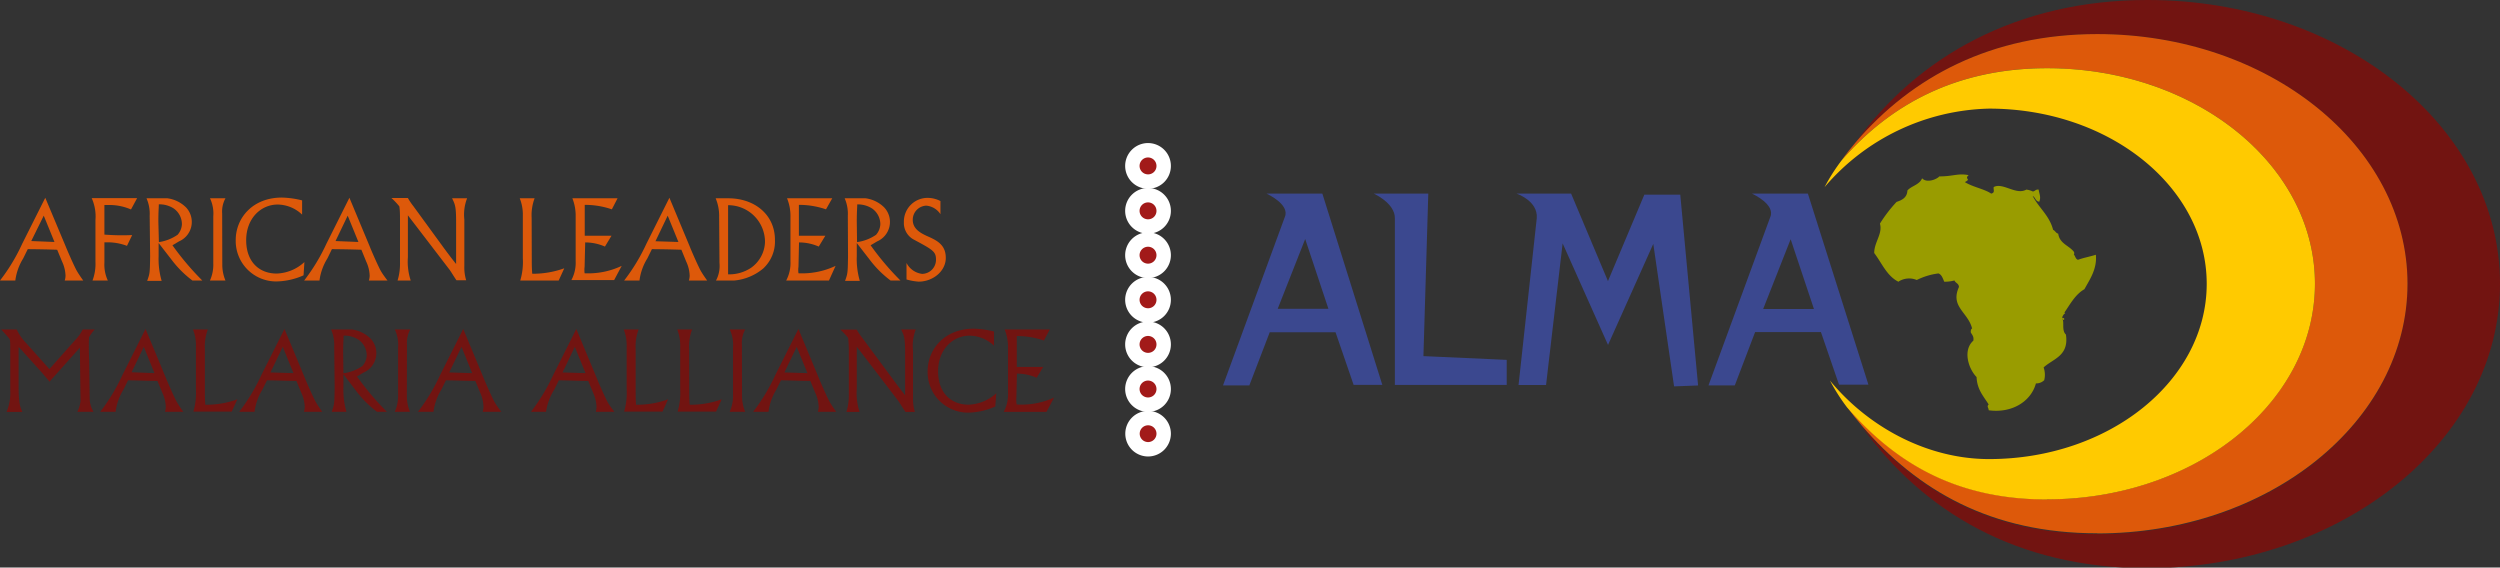
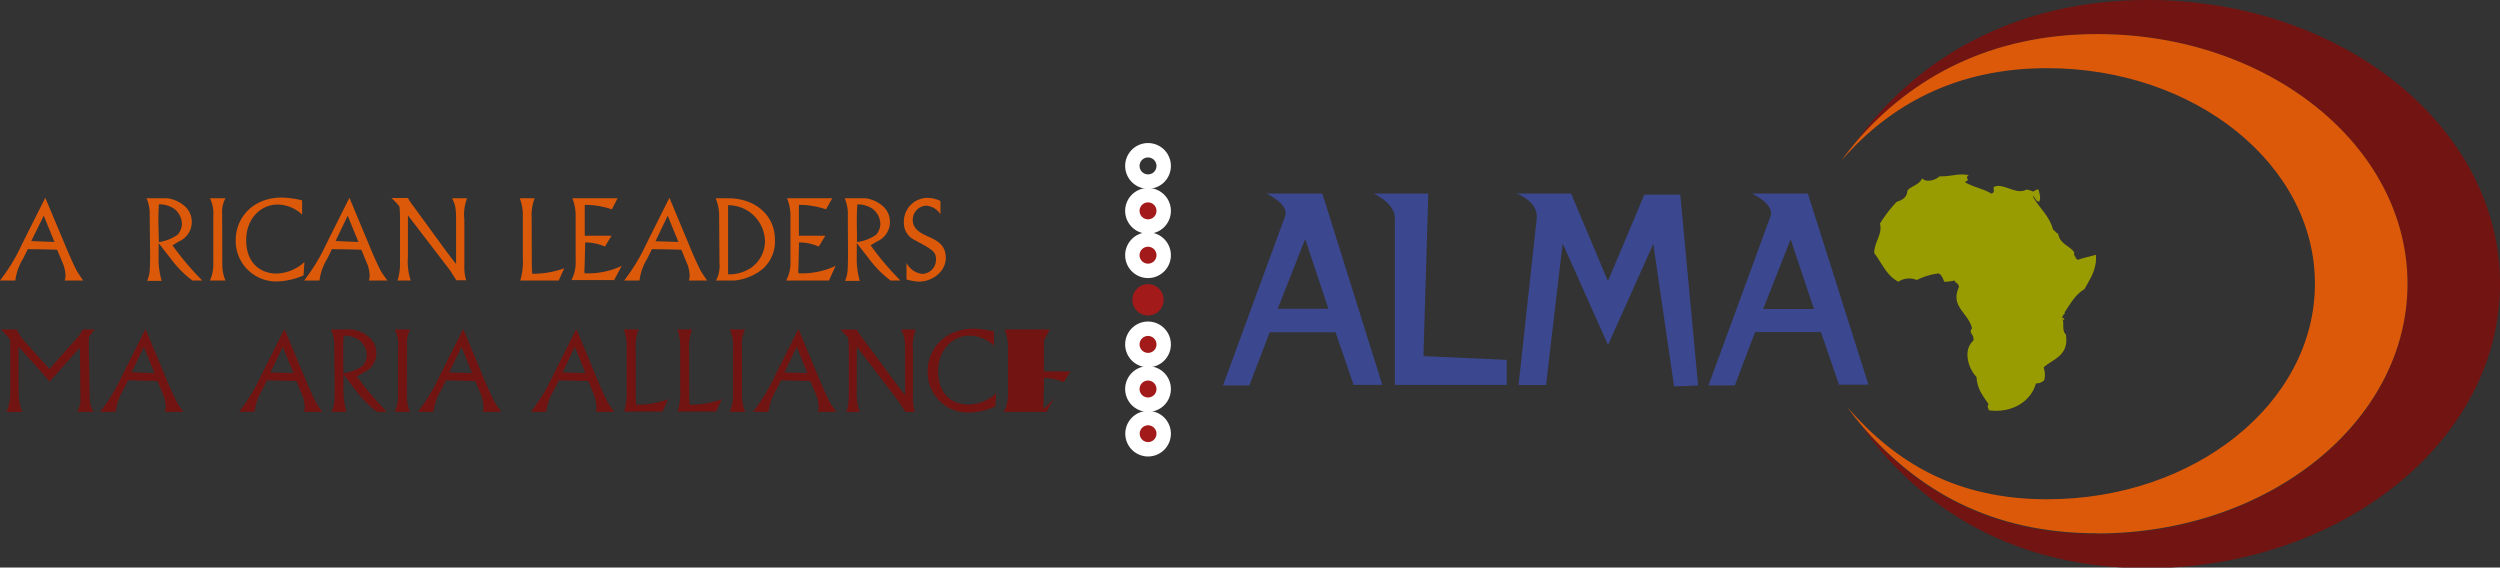
<svg xmlns="http://www.w3.org/2000/svg" id="Layer_1" data-name="Layer 1" viewBox="0 0 380 86.27">
  <rect x="0" y="0" width="380" height="86.27" fill="#333333" stroke="none" />
  <defs>
    <style>.cls-1{fill:#3b488f;}.cls-2{fill:#721411;}.cls-3{fill:#dd590a;}.cls-4{fill:#ffca00;}.cls-5{fill:#999c00;}.cls-6{fill:#a21a19;}.cls-7{fill:none;stroke:#fff;stroke-width:2.19px;}</style>
  </defs>
  <title>ALMA-Logo</title>
  <path class="cls-1" d="M201,31h-8.49s3.65,1.64,2.77,3.59l-9.38,25.56h4L193,52.07h10l2.75,8h4.36Zm-6.79,17.51,4.18-10.61,3.53,10.61Z" transform="translate(0 -1.57)" />
  <path class="cls-1" d="M274.8,31h-8.5s3.65,1.64,2.77,3.59l-9.38,25.56h4l3.09-8.11h10l2.75,8H284ZM268,48.54l4.18-10.61,3.54,10.61Z" transform="translate(0 -1.57)" />
  <path class="cls-1" d="M217.1,31h-8.29s3.27,1.45,3.21,3.78v25.3h17V56.27l-12.66-.57Z" transform="translate(0 -1.57)" />
  <path class="cls-1" d="M238.81,31h-8.3s3.27,1.07,3.08,3.72l-2.77,25.37H235l2.52-21.53L244.42,54l6.88-15.36,3.16,21.66,3.65-.14-2.71-29h-5.46L244.41,44.3Z" transform="translate(0 -1.57)" />
  <path class="cls-2" d="M326.4,1.57c-19.85,0-35,8.69-44.31,21.6,8.51-9.92,20.59-16.42,36.69-16.42,26.05,0,47.16,17,47.16,38s-21.11,38-47.16,38c-16.1,0-27.33-6.5-35.83-16.41,9.26,12.91,23.6,21.6,43.45,21.6C356,87.84,380,68.53,380,44.7S356,1.57,326.4,1.57" transform="translate(0 -1.57)" />
  <path class="cls-3" d="M318.78,82.65c26.05,0,47.16-17,47.16-37.95S344.83,6.75,318.78,6.75c-16.1,0-28.18,6.5-36.69,16.42-.76.89-1.49,1.81-2.16,2.76,7.37-8.46,17.43-14,31.23-14,22.49,0,40.71,14.67,40.71,32.76s-18.22,32.77-40.71,32.77c-13.8,0-23-5.54-30.37-14q1,1.41,2.16,2.76c8.5,9.91,19.73,16.41,35.83,16.41" transform="translate(0 -1.57)" />
-   <path class="cls-4" d="M311.16,77.47c22.49,0,40.71-14.67,40.71-32.77s-18.22-32.76-40.71-32.76c-13.8,0-23.86,5.53-31.23,14a29,29,0,0,0-2.6,4.08,33.84,33.84,0,0,1,25-11.94c18.28,0,33.09,11.92,33.09,26.63s-14.81,26.64-33.09,26.64c-9.25,0-18.26-4.75-24.18-11.94a29.28,29.28,0,0,0,2.6,4.08c7.36,8.46,16.57,14,30.37,14" transform="translate(0 -1.57)" />
  <path class="cls-5" d="M288.64,44.33a3,3,0,0,1,2.71-.2,10.15,10.15,0,0,1,3.3-1c.51.2.65.77.88,1.26a5.62,5.62,0,0,0,1.55-.19c.15.4.66.44.68,1-1.36,3,1.38,3.81,2,6.3-.17.09-.22.31-.2.59.18.37.5.6.39,1.26-1.66,1.47-.72,4.31.49,5.53.08,1.92,1.07,2.93,1.84,4.17-.34.31,0,.48,0,.88,3.54.49,6.44-1.35,7.18-4.08a1.75,1.75,0,0,0,1.26-.49,3.33,3.33,0,0,0-.09-1.94c1.46-1.34,3.88-1.74,3.39-5-.7-.62-.18-2-.58-2.43.15,0,.07.25.29.19.15-.37-.25-.19-.29-.38.18-.33.27-.6.58-.58-.12,0-.23,0-.19-.2.88-1.28,1.63-2.7,3-3.49.81-1.47,1.95-3.08,1.74-5.24-.66.23-2,.49-2.71.77-.42-.09-.45-.78-.68-.77.14,0,.09-.24.09-.39-.71-1-2.22-1.27-2.42-2.81-.37-.09-.46-.45-.78-.59-.56-2.18-2.17-3.33-3.1-5.14.42.19.41.82,1,.87.29-.73,0-1.15-.1-1.84-.45-.06-.54.24-.87.29a3.15,3.15,0,0,0-1-.29c-1.55.89-3.58-1.13-4.95-.39-.11.38.27.84-.39,1-1-.7-2.82-1-4-1.75.17-.11.39-.18.48-.38-.25-.31-.17-.45.1-.68-1.66-.32-2.42.21-4.46.19-.41.47-1.93,1.05-2.62.29-.4,1-1.59,1.13-2.23,1.85-.05,1.08-.81,1.46-1.65,1.74a21.06,21.06,0,0,0-2.53,3.3c.44,1.55-.87,2.8-.87,4.47,1.16,1.52,1.9,3.47,3.69,4.37" transform="translate(0 -1.57)" />
  <path class="cls-3" d="M10,39.06c.34.85,1.38,3.19,1.7,3.72.12.2.32.55.95,1.43H9.84a2.77,2.77,0,0,0,.12-.73,5.46,5.46,0,0,0-.52-2.14l-.75-1.81c-1.51-.05-2.47-.07-4.47-.09l-.7,1.42a8.39,8.39,0,0,0-1.19,3.35H0a28.29,28.29,0,0,0,3.37-5.58l3.51-7Zm-1.72-.71-1.63-4L4.75,38.21Z" transform="translate(0 -1.57)" />
-   <path class="cls-3" d="M19.91,33.41a8.17,8.17,0,0,0-3.39-.68h-.65v4.5a34.86,34.86,0,0,0,4.22.07l-.79,1.64a8.35,8.35,0,0,0-2.95-.54h-.48v3.12a5.69,5.69,0,0,0,.52,2.69H14.06a7.08,7.08,0,0,0,.45-2.82V35a6.75,6.75,0,0,0-.57-3.31h6.9Z" transform="translate(0 -1.57)" />
  <path class="cls-3" d="M22.75,34.37a5.9,5.9,0,0,0-.48-2.66h3.17a4.92,4.92,0,0,1,2.85,1.4,3.22,3.22,0,0,1-1.08,5.15l-1,.59a42.12,42.12,0,0,0,4.54,5.36h-1.5a15.76,15.76,0,0,1-3-2.94l-2.14-2.76v2a11.88,11.88,0,0,0,.46,3.75H22.37c.41-1.14.41-1.21.45-3.7Zm1.4,4A6.68,6.68,0,0,0,27,37.25a2.6,2.6,0,0,0,.65-1.58,2.92,2.92,0,0,0-1.27-2.43,4,4,0,0,0-2.24-.61c0,.46-.07,1.11-.07,2.64Z" transform="translate(0 -1.57)" />
  <path class="cls-3" d="M33.79,41.92a6.17,6.17,0,0,0,.48,2.29H31.91a5.8,5.8,0,0,0,.51-2.59V34.47a5.44,5.44,0,0,0-.5-2.76h2.35a4.18,4.18,0,0,0-.5,2.33Z" transform="translate(0 -1.57)" />
  <path class="cls-3" d="M46.14,43.42a10.51,10.51,0,0,1-4.18.93,6.15,6.15,0,0,1-6.13-6.29c0-3.4,2.62-6.46,7-6.46a13.75,13.75,0,0,1,3.09.43v2.16a5.48,5.48,0,0,0-3.71-1.53c-2.56,0-4.79,2.11-4.79,5.42s2,5.07,4.63,5.07a6.51,6.51,0,0,0,4.22-1.75Z" transform="translate(0 -1.57)" />
  <path class="cls-3" d="M56.21,39.06c.33.85,1.38,3.19,1.69,3.72.12.2.32.55,1,1.43H56.07a2.77,2.77,0,0,0,.12-.73,5.46,5.46,0,0,0-.52-2.14l-.74-1.81c-1.52-.05-2.48-.07-4.48-.09l-.69,1.42a8.47,8.47,0,0,0-1.2,3.35H46.23a28.73,28.73,0,0,0,3.38-5.58l3.5-7Zm-1.73-.71-1.63-4L51,38.21Z" transform="translate(0 -1.57)" />
  <path class="cls-3" d="M67.5,39.31c.6.81,1.2,1.61,1.83,2.39V35.47c0-2.49-.13-2.76-.61-3.76H71a6.82,6.82,0,0,0-.42,3.23V42a6.65,6.65,0,0,0,.28,2.17H69.38c-.35-.51-.64-1-1-1.54L62,34.3v6.37a9.15,9.15,0,0,0,.43,3.54h-2a8.73,8.73,0,0,0,.37-2.72V35c0-.77,0-1.4-.1-2.06a11.25,11.25,0,0,0-1.2-1.27H62a9.28,9.28,0,0,0,.82,1.22Z" transform="translate(0 -1.57)" />
  <path class="cls-3" d="M80.83,41.09c0,.5,0,1.26.07,2.09a14,14,0,0,0,4.87-.83l-.85,1.86H79.08a9.9,9.9,0,0,0,.39-3.39V34.36A6.59,6.59,0,0,0,79,31.71h2.26a7.31,7.31,0,0,0-.45,3Z" transform="translate(0 -1.57)" />
  <path class="cls-3" d="M93,33.39a12.45,12.45,0,0,0-4.12-.68l0,1V37.4H91.2l1.75,0-1,1.65a7.38,7.38,0,0,0-3-.63l-.09,3.69a4.11,4.11,0,0,0,0,1,11.88,11.88,0,0,0,5.64-1.13l-1.15,2.16h-6.5a5.55,5.55,0,0,0,.65-2.89V34.47A7.09,7.09,0,0,0,87,31.71h6.87Z" transform="translate(0 -1.57)" />
  <path class="cls-3" d="M104.85,39.06c.33.85,1.38,3.19,1.69,3.72.12.2.32.55.95,1.43h-2.78a2.77,2.77,0,0,0,.12-.73,5.46,5.46,0,0,0-.52-2.14l-.74-1.81c-1.52-.05-2.48-.07-4.48-.09l-.7,1.42a8.39,8.39,0,0,0-1.19,3.35H94.87a28.73,28.73,0,0,0,3.38-5.58l3.5-7Zm-1.73-.71-1.63-4-1.86,3.89Z" transform="translate(0 -1.57)" />
  <path class="cls-3" d="M109.31,34.57a6.93,6.93,0,0,0-.53-2.86h1.91c4.12,0,7.1,2.59,7.1,6.29A5.59,5.59,0,0,1,116,42.39a8,8,0,0,1-4.39,1.82h-2.78a4.68,4.68,0,0,0,.53-2.67Zm1.36,8.7a6,6,0,0,0,3.5-1,5,5,0,0,0,2.11-3.92,5.59,5.59,0,0,0-5.61-5.59Z" transform="translate(0 -1.57)" />
  <path class="cls-3" d="M125.55,33.39a12.51,12.51,0,0,0-4.12-.68l0,1V37.4h2.28l1.74,0-1,1.65a7.39,7.39,0,0,0-3-.63l-.08,3.69a3.33,3.33,0,0,0,0,1,11.91,11.91,0,0,0,5.64-1.13L126,44.21h-6.5a5.65,5.65,0,0,0,.65-2.89V34.47a7.09,7.09,0,0,0-.52-2.76h6.87Z" transform="translate(0 -1.57)" />
  <path class="cls-3" d="M128.87,34.37a5.9,5.9,0,0,0-.48-2.66h3.17a4.92,4.92,0,0,1,2.85,1.4,3.22,3.22,0,0,1-1.08,5.15l-1,.59a42.12,42.12,0,0,0,4.54,5.36h-1.5a15.76,15.76,0,0,1-3-2.94l-2.14-2.76v2a11.88,11.88,0,0,0,.46,3.75h-2.24c.41-1.14.41-1.21.45-3.7Zm1.4,4a6.68,6.68,0,0,0,2.89-1.11,2.6,2.6,0,0,0,.65-1.58,2.92,2.92,0,0,0-1.27-2.43,4,4,0,0,0-2.24-.61c0,.46-.07,1.11-.07,2.64Z" transform="translate(0 -1.57)" />
  <path class="cls-3" d="M140.8,32.83A2.14,2.14,0,0,0,138.74,35c0,1.37,1.2,2,2.13,2.43,1.46.65,2.89,1.28,2.89,3.34s-2,3.61-4.12,3.61a8.74,8.74,0,0,1-1.85-.33c0-.63,0-1.68,0-2.51a3.09,3.09,0,0,0,2.38,1.66A2.14,2.14,0,0,0,142.27,41c0-1.2-.52-1.48-3.35-3a2.85,2.85,0,0,1-1.53-2.66,3.6,3.6,0,0,1,3.73-3.69,4.29,4.29,0,0,1,1.83.48c0,.65,0,2,0,2A2.86,2.86,0,0,0,140.8,32.83Z" transform="translate(0 -1.57)" />
  <path class="cls-2" d="M7.51,57.67l3.86-4.35a6.39,6.39,0,0,0,1.2-1.67H14.4a7.14,7.14,0,0,0-.85,1.15c-.08.42-.05,2.64,0,3.36l.08,6a4,4,0,0,0,.58,2H11.75a4.79,4.79,0,0,0,.49-1.6l-.1-8.15L8,59.05a4.43,4.43,0,0,0-.45.55c-.57-.66-1.13-1.36-1.73-2l-2.2-2.44a6.67,6.67,0,0,0-.79-.83l0,6c0,2.57.24,3.13.57,3.85H1a7.44,7.44,0,0,0,.56-3.25l0-6.33c0-.9,0-1.35-.14-1.55S.42,51.9.18,51.65H2.54A7.61,7.61,0,0,0,4,53.75Z" transform="translate(0 -1.57)" />
  <path class="cls-2" d="M25.21,59c.34.85,1.38,3.19,1.7,3.73a16.44,16.44,0,0,0,.95,1.43H25.08a2.87,2.87,0,0,0,.12-.74,5.46,5.46,0,0,0-.52-2.14l-.75-1.81c-1.51,0-2.47-.07-4.47-.09l-.7,1.42a8.47,8.47,0,0,0-1.19,3.36H15.24a28.74,28.74,0,0,0,3.37-5.59l3.51-7Zm-1.73-.71-1.62-4L20,58.15Z" transform="translate(0 -1.57)" />
-   <path class="cls-2" d="M31.14,61c0,.5,0,1.26.07,2.09a13.75,13.75,0,0,0,4.87-.83l-.85,1.87H29.4a10.39,10.39,0,0,0,.38-3.4V54.3a6.42,6.42,0,0,0-.45-2.65h2.26a7.48,7.48,0,0,0-.45,3Z" transform="translate(0 -1.57)" />
  <path class="cls-2" d="M46.33,59c.34.85,1.38,3.19,1.7,3.73.12.2.32.54.95,1.43H46.2a2.87,2.87,0,0,0,.12-.74,5.46,5.46,0,0,0-.52-2.14l-.75-1.81c-1.51,0-2.47-.07-4.47-.09l-.7,1.42a8.47,8.47,0,0,0-1.19,3.36H36.36a28.74,28.74,0,0,0,3.37-5.59l3.51-7Zm-1.72-.71-1.63-4-1.87,3.89Z" transform="translate(0 -1.57)" />
  <path class="cls-2" d="M50.8,54.31a5.9,5.9,0,0,0-.48-2.66h3.17a5,5,0,0,1,2.85,1.4,3.22,3.22,0,0,1-1.08,5.15l-1,.59a42.74,42.74,0,0,0,4.54,5.37H57.3a16.15,16.15,0,0,1-3-2.95L52.2,58.45V60.4a11.94,11.94,0,0,0,.46,3.76H50.42c.41-1.15.41-1.22.45-3.71Zm1.4,4a6.68,6.68,0,0,0,2.89-1.11,2.57,2.57,0,0,0,.65-1.58,2.93,2.93,0,0,0-1.27-2.43,4,4,0,0,0-2.24-.61c0,.46-.07,1.11-.07,2.64Z" transform="translate(0 -1.57)" />
  <path class="cls-2" d="M61.84,61.86a6.21,6.21,0,0,0,.48,2.3H60a5.84,5.84,0,0,0,.51-2.6V54.41a5.46,5.46,0,0,0-.5-2.76h2.35a4.27,4.27,0,0,0-.5,2.33Z" transform="translate(0 -1.57)" />
  <path class="cls-2" d="M73.5,59c.34.85,1.38,3.19,1.7,3.73.12.2.32.54,1,1.43H73.37a2.87,2.87,0,0,0,.12-.74A5.46,5.46,0,0,0,73,61.28l-.75-1.81c-1.51,0-2.47-.07-4.47-.09l-.7,1.42a8.47,8.47,0,0,0-1.19,3.36H63.53a28.74,28.74,0,0,0,3.37-5.59l3.51-7Zm-1.73-.71-1.62-4-1.87,3.89Z" transform="translate(0 -1.57)" />
  <path class="cls-2" d="M90.69,59c.33.85,1.38,3.19,1.69,3.73.12.2.32.54,1,1.43H90.56a3.11,3.11,0,0,0,.11-.74,5.65,5.65,0,0,0-.51-2.14l-.75-1.81c-1.51,0-2.48-.07-4.47-.09l-.7,1.42A8.72,8.72,0,0,0,83,64.16H80.71a29.19,29.19,0,0,0,3.38-5.59l3.51-7ZM89,58.29l-1.63-4-1.86,3.89Z" transform="translate(0 -1.57)" />
  <path class="cls-2" d="M96.62,61c0,.5,0,1.26.06,2.09a13.7,13.7,0,0,0,4.87-.83l-.84,1.87H94.87a10.1,10.1,0,0,0,.38-3.4V54.3a6.62,6.62,0,0,0-.44-2.65h2.26a7.31,7.31,0,0,0-.45,3Z" transform="translate(0 -1.57)" />
  <path class="cls-2" d="M104.76,61c0,.5,0,1.26.07,2.09a13.75,13.75,0,0,0,4.87-.83l-.85,1.87H103a10,10,0,0,0,.39-3.4V54.3a6.59,6.59,0,0,0-.45-2.65h2.26a7.31,7.31,0,0,0-.45,3Z" transform="translate(0 -1.57)" />
  <path class="cls-2" d="M112.79,61.86a6.21,6.21,0,0,0,.48,2.3h-2.36a5.84,5.84,0,0,0,.51-2.6V54.41a5.46,5.46,0,0,0-.5-2.76h2.35a4.27,4.27,0,0,0-.5,2.33Z" transform="translate(0 -1.57)" />
  <path class="cls-2" d="M124.45,59c.34.85,1.38,3.19,1.7,3.73.12.2.32.54.95,1.43h-2.78a2.87,2.87,0,0,0,.12-.74,5.46,5.46,0,0,0-.52-2.14l-.75-1.81c-1.51,0-2.47-.07-4.47-.09L118,60.8a8.47,8.47,0,0,0-1.19,3.36h-2.33a28.74,28.74,0,0,0,3.37-5.59l3.51-7Zm-1.72-.71-1.63-4-1.87,3.89Z" transform="translate(0 -1.57)" />
  <path class="cls-2" d="M135.75,59.25c.6.82,1.2,1.61,1.83,2.4V55.41c0-2.49-.13-2.76-.61-3.76h2.23a6.85,6.85,0,0,0-.42,3.23V62a6.74,6.74,0,0,0,.28,2.18h-1.43c-.35-.52-.65-1-1-1.55l-6.4-8.36v6.36a9.05,9.05,0,0,0,.43,3.55h-2a8.81,8.81,0,0,0,.36-2.73V55a18.83,18.83,0,0,0-.1-2.06,10.25,10.25,0,0,0-1.19-1.27h2.49a9.28,9.28,0,0,0,.82,1.22Z" transform="translate(0 -1.57)" />
  <path class="cls-2" d="M151.28,63.36a10.51,10.51,0,0,1-4.18.93A6.15,6.15,0,0,1,141,58c0-3.41,2.63-6.47,7-6.47a13.75,13.75,0,0,1,3.09.43v2.16a5.48,5.48,0,0,0-3.71-1.53c-2.56,0-4.79,2.11-4.79,5.42s2,5.07,4.63,5.07a6.55,6.55,0,0,0,4.22-1.74Z" transform="translate(0 -1.57)" />
-   <path class="cls-2" d="M158.67,53.33a12.51,12.51,0,0,0-4.12-.68l0,1.05v3.64h2.28l1.74,0-1,1.65a7.39,7.39,0,0,0-3-.63l-.08,3.69a3.33,3.33,0,0,0,.05,1A11.91,11.91,0,0,0,160.22,62l-1.15,2.17h-6.5a5.69,5.69,0,0,0,.65-2.9V54.41a7.09,7.09,0,0,0-.52-2.76h6.87Z" transform="translate(0 -1.57)" />
-   <path class="cls-6" d="M174.51,29.17a2.38,2.38,0,1,1,2.37-2.37,2.37,2.37,0,0,1-2.37,2.37" transform="translate(0 -1.57)" />
+   <path class="cls-2" d="M158.67,53.33l0,1.05v3.64h2.28l1.74,0-1,1.65a7.39,7.39,0,0,0-3-.63l-.08,3.69a3.33,3.33,0,0,0,.05,1A11.91,11.91,0,0,0,160.22,62l-1.15,2.17h-6.5a5.69,5.69,0,0,0,.65-2.9V54.41a7.09,7.09,0,0,0-.52-2.76h6.87Z" transform="translate(0 -1.57)" />
  <path class="cls-7" d="M174.51,29.17a2.38,2.38,0,1,1,2.37-2.37A2.37,2.37,0,0,1,174.51,29.17Z" transform="translate(0 -1.57)" />
  <path class="cls-6" d="M174.51,36a2.38,2.38,0,1,1,2.37-2.37A2.37,2.37,0,0,1,174.51,36" transform="translate(0 -1.57)" />
  <path class="cls-7" d="M174.51,36a2.38,2.38,0,1,1,2.37-2.37A2.37,2.37,0,0,1,174.51,36Z" transform="translate(0 -1.57)" />
  <path class="cls-6" d="M174.51,42.74a2.38,2.38,0,1,1,2.37-2.38,2.38,2.38,0,0,1-2.37,2.38" transform="translate(0 -1.57)" />
  <path class="cls-7" d="M174.51,42.74a2.38,2.38,0,1,1,2.37-2.38A2.38,2.38,0,0,1,174.51,42.74Z" transform="translate(0 -1.57)" />
  <path class="cls-6" d="M174.51,49.52a2.38,2.38,0,1,1,2.37-2.37,2.37,2.37,0,0,1-2.37,2.37" transform="translate(0 -1.57)" />
-   <path class="cls-7" d="M174.51,49.52a2.38,2.38,0,1,1,2.37-2.37A2.37,2.37,0,0,1,174.51,49.52Z" transform="translate(0 -1.57)" />
  <path class="cls-6" d="M174.51,56.3a2.38,2.38,0,1,1,2.37-2.37,2.37,2.37,0,0,1-2.37,2.37" transform="translate(0 -1.57)" />
  <path class="cls-7" d="M174.51,56.3a2.38,2.38,0,1,1,2.37-2.37A2.37,2.37,0,0,1,174.51,56.3Z" transform="translate(0 -1.57)" />
  <path class="cls-6" d="M174.51,63.08a2.38,2.38,0,1,1,2.37-2.37,2.37,2.37,0,0,1-2.37,2.37" transform="translate(0 -1.57)" />
  <path class="cls-7" d="M174.51,63.08a2.38,2.38,0,1,1,2.37-2.37A2.37,2.37,0,0,1,174.51,63.08Z" transform="translate(0 -1.57)" />
  <path class="cls-6" d="M174.51,69.86a2.37,2.37,0,1,1,2.37-2.37,2.37,2.37,0,0,1-2.37,2.37" transform="translate(0 -1.57)" />
  <path class="cls-7" d="M174.51,69.86a2.37,2.37,0,1,1,2.37-2.37A2.37,2.37,0,0,1,174.51,69.86Z" transform="translate(0 -1.57)" />
</svg>